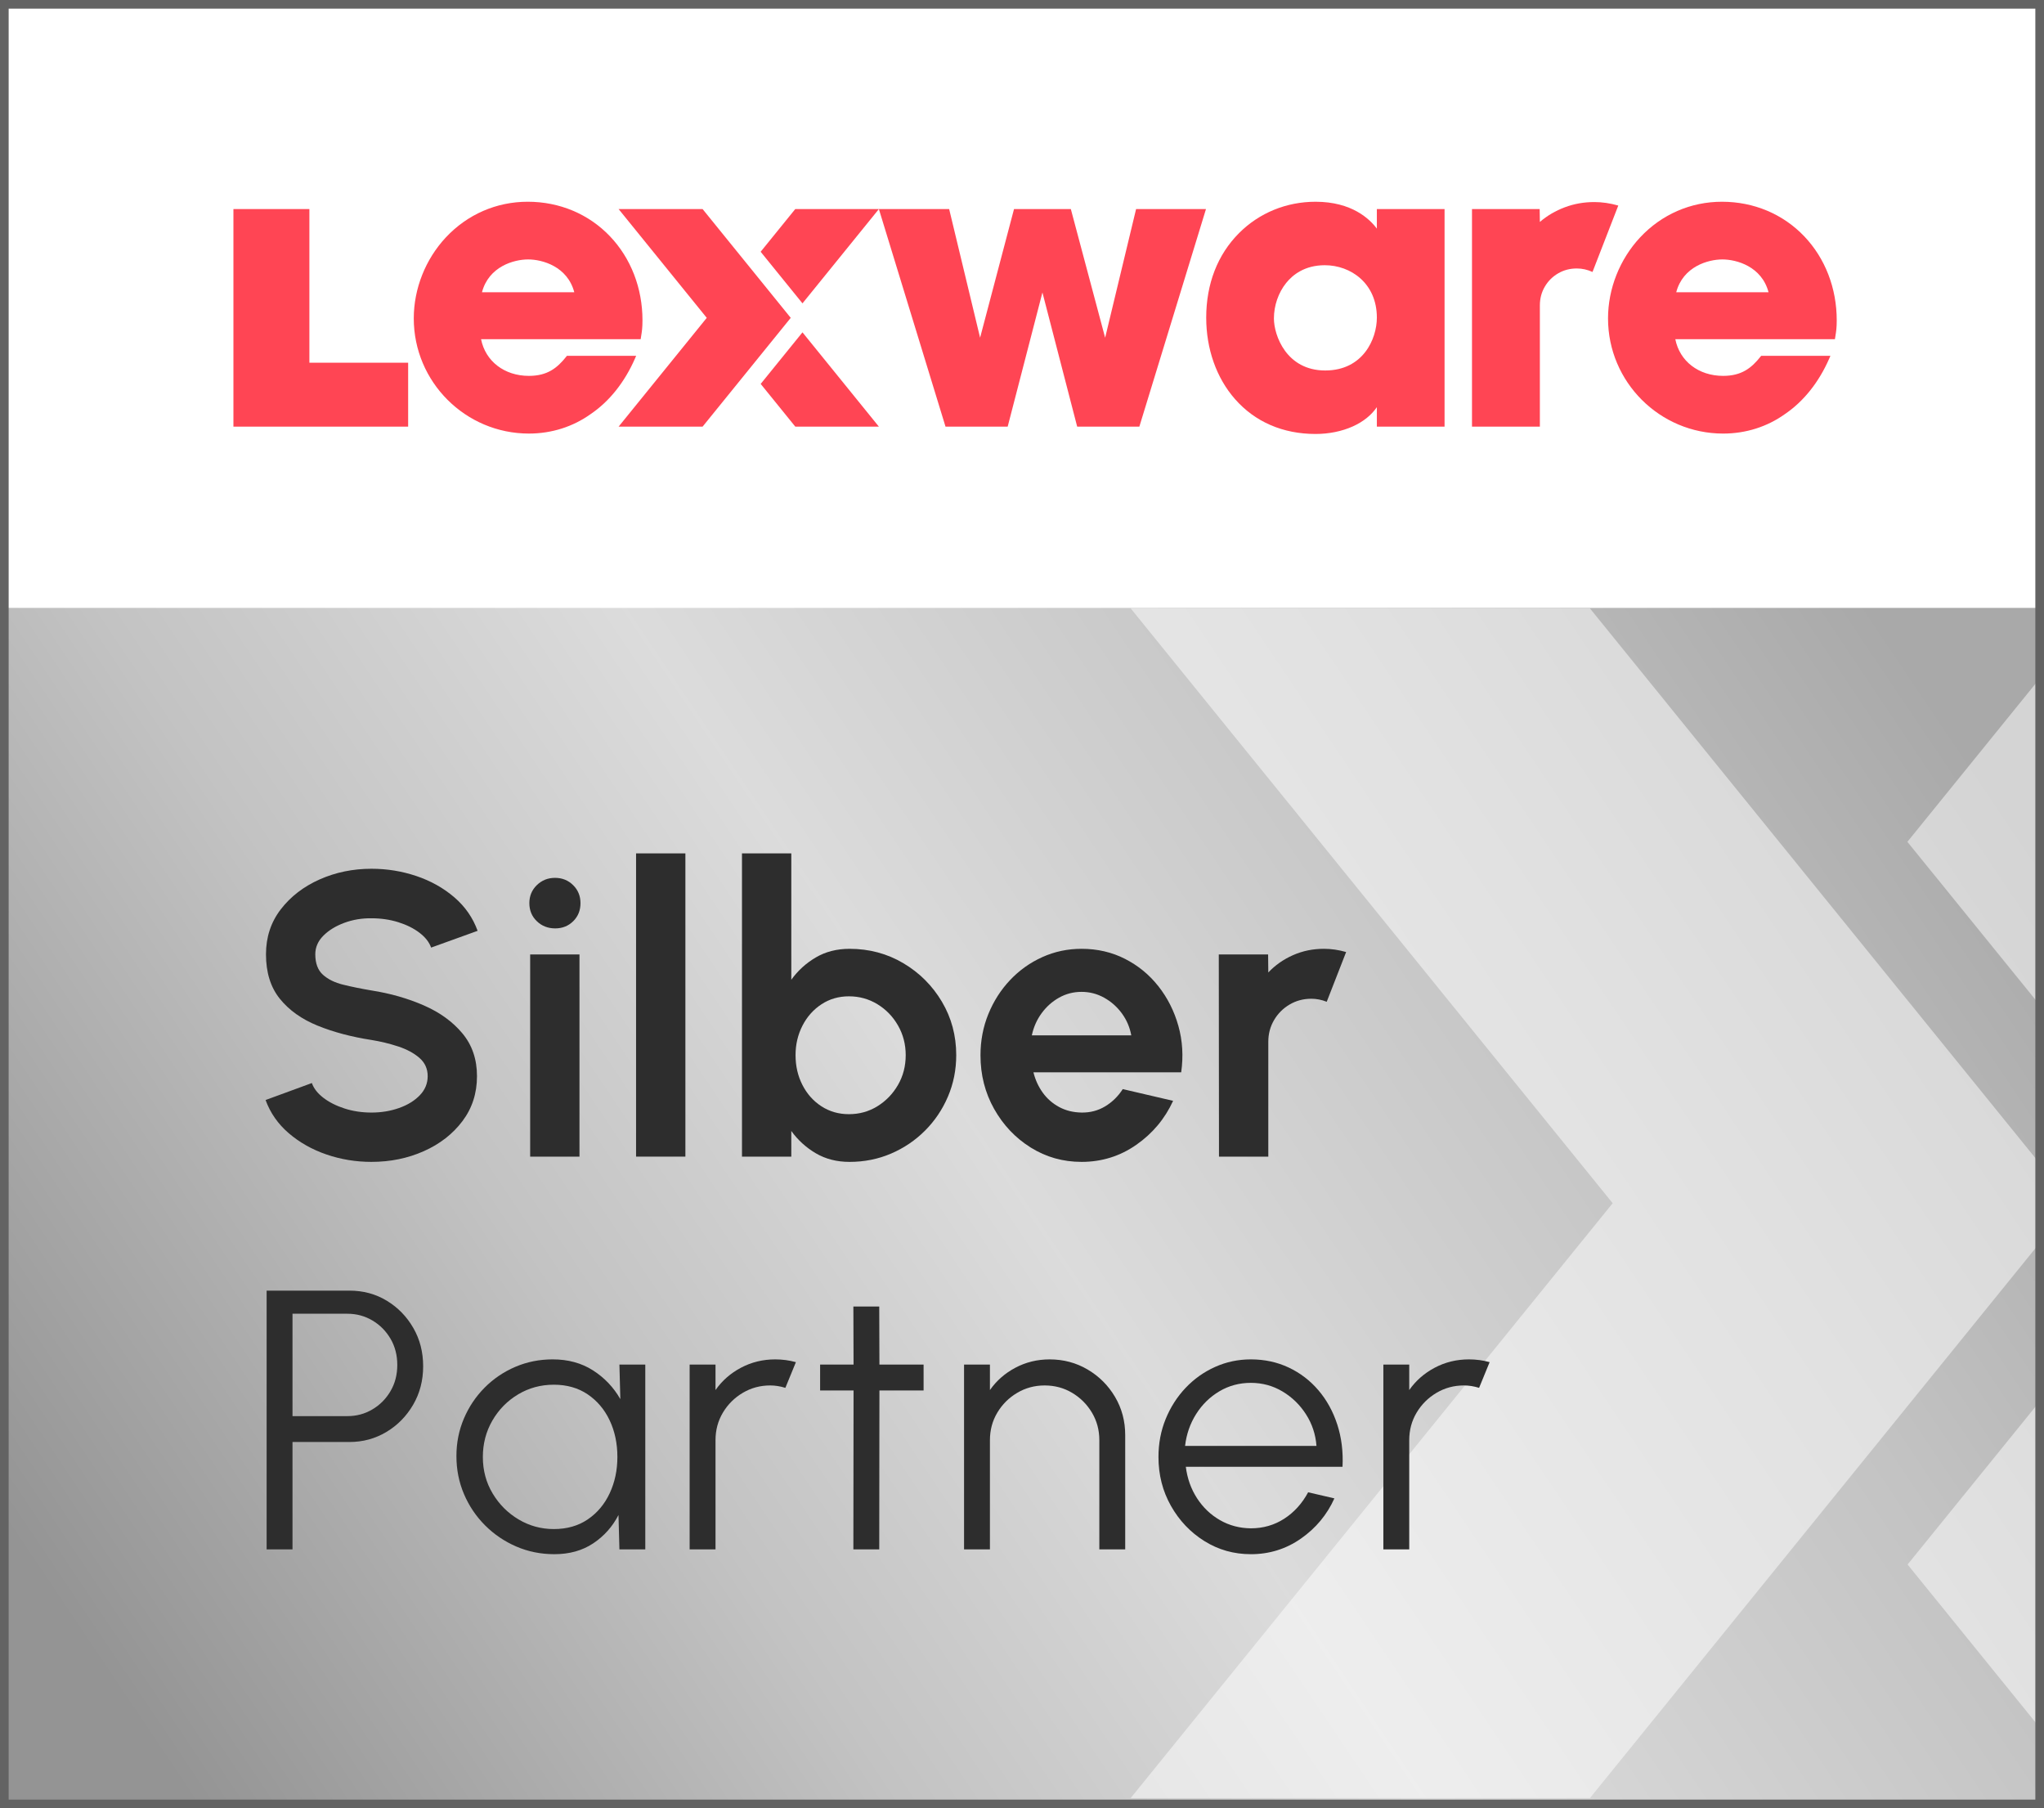
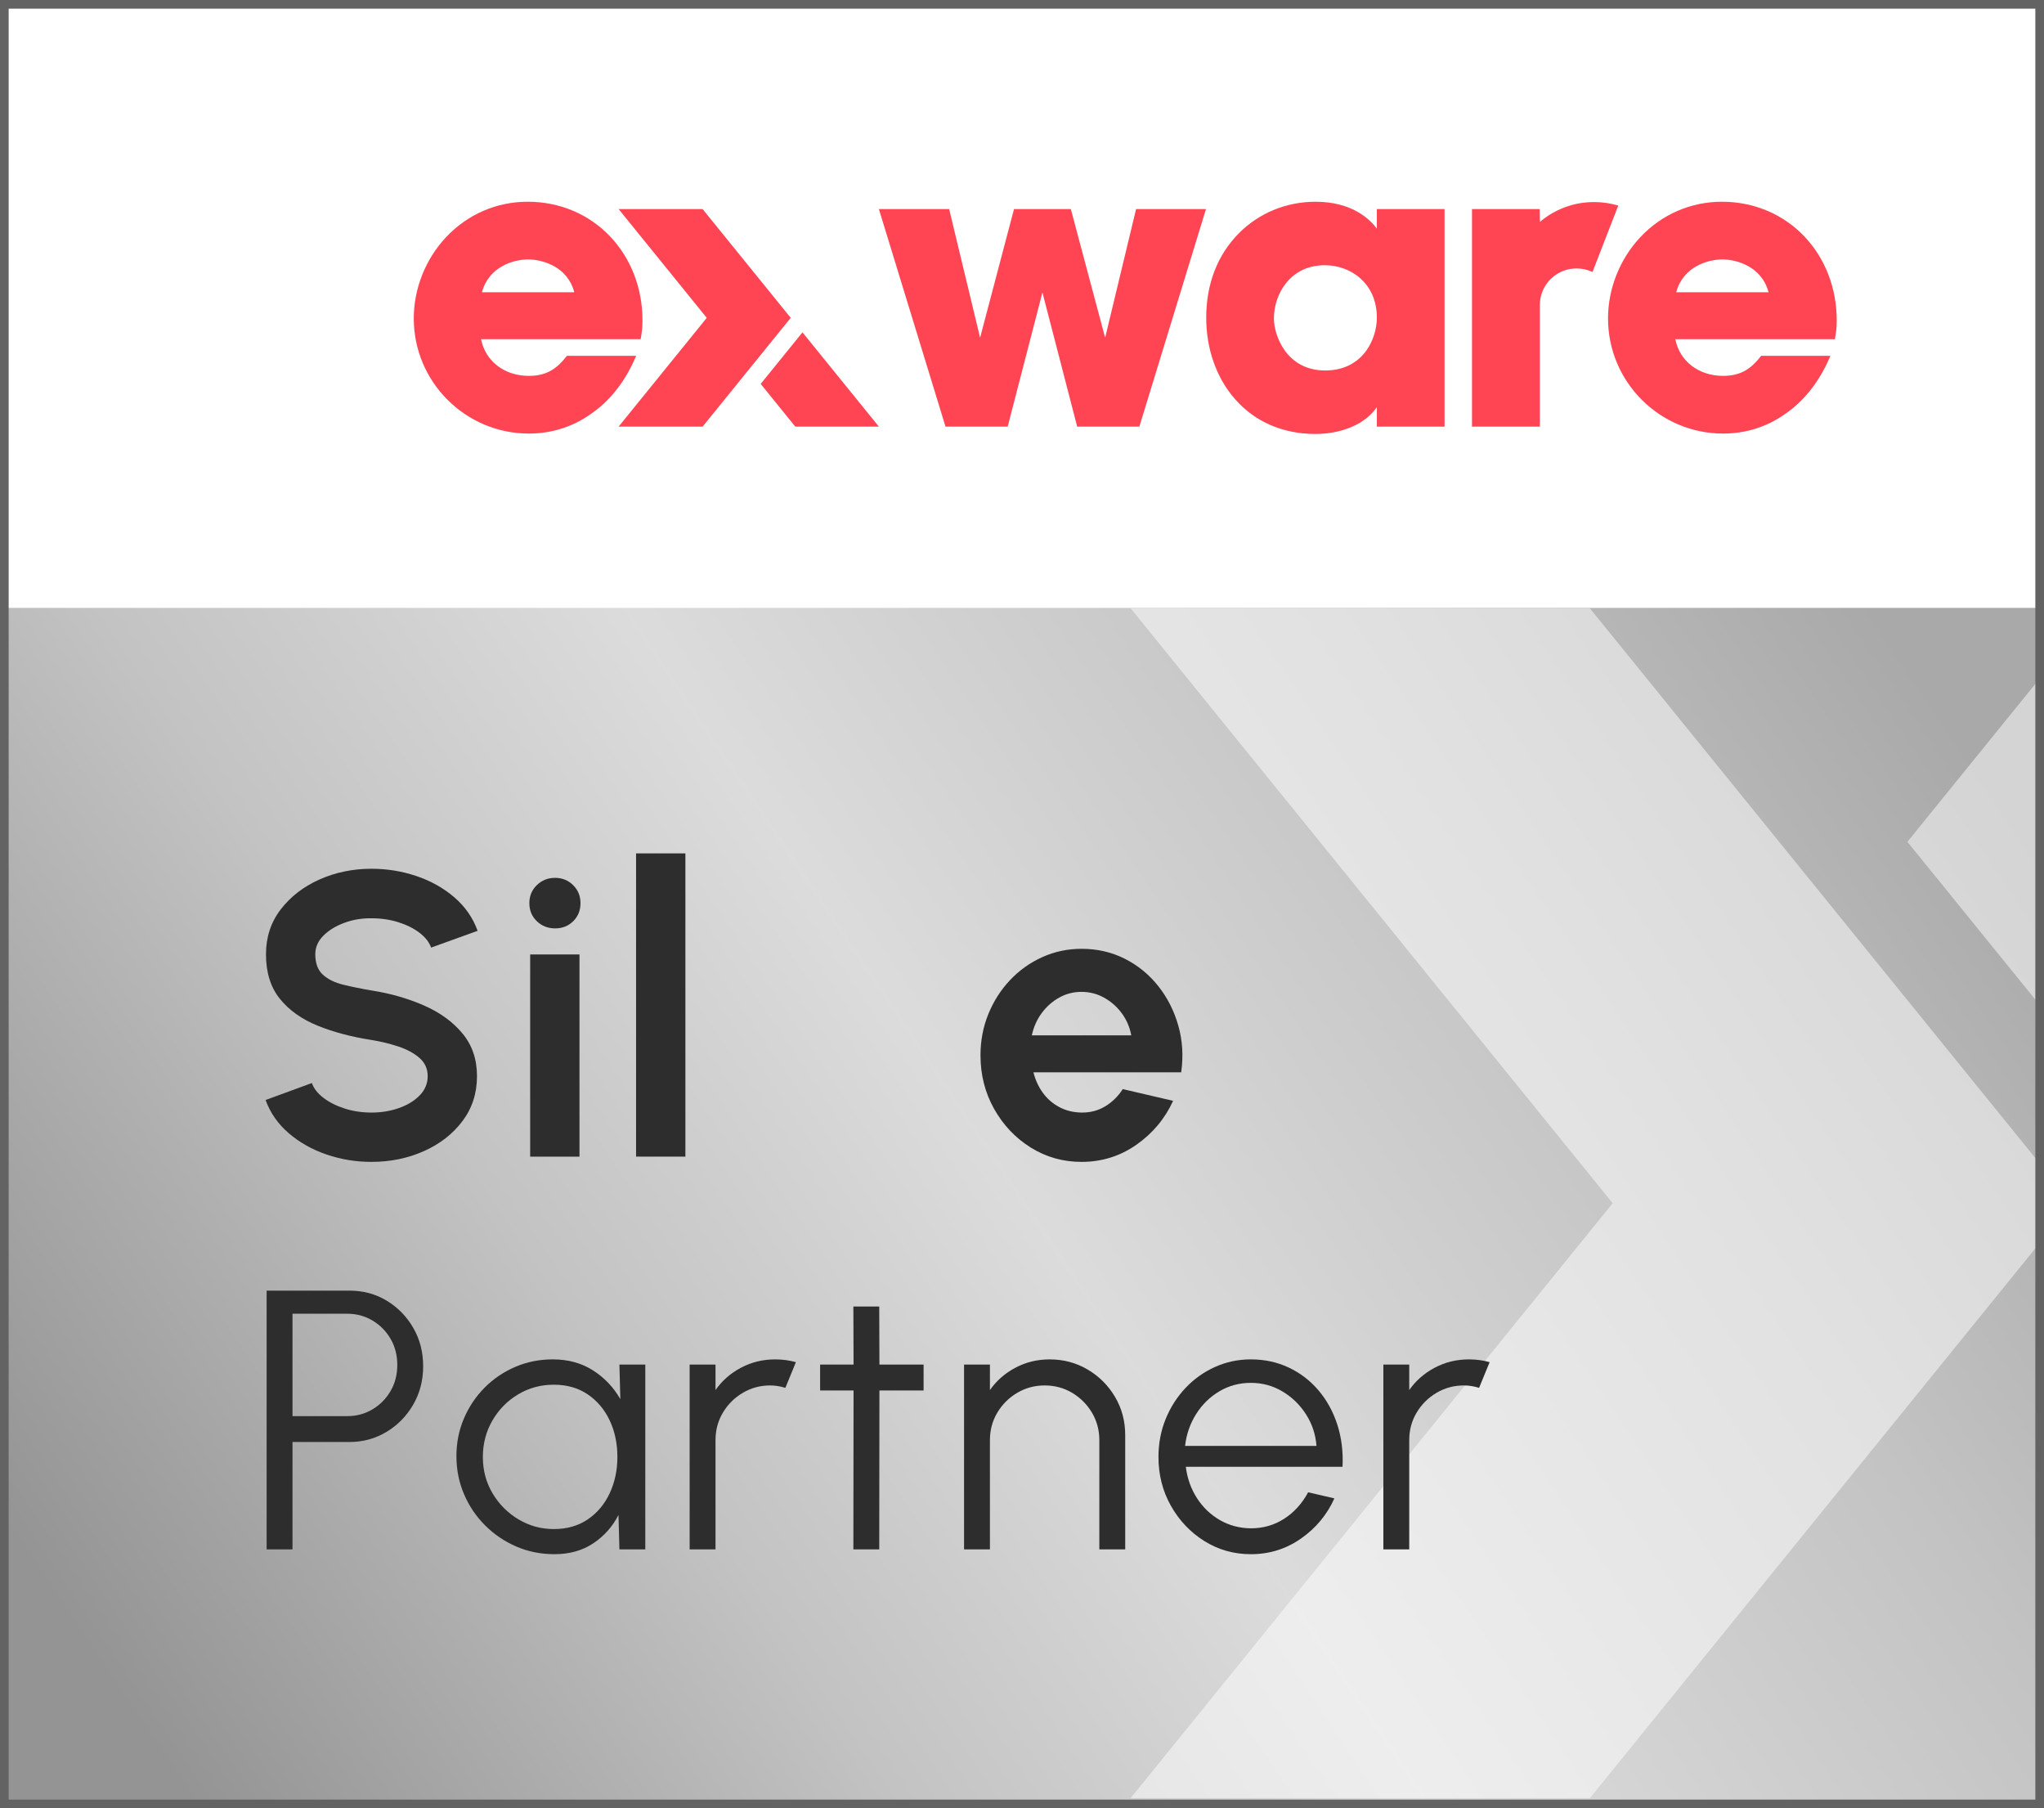
<svg xmlns="http://www.w3.org/2000/svg" id="Ebene_1" data-name="Ebene 1" version="1.1" viewBox="0 0 353.94 313.067">
  <rect x="0" y="0" width="353.94" height="313.067" fill="#808080" stroke="none" />
  <defs>
    <linearGradient id="Unbenannter_Verlauf_34" data-name="Unbenannter Verlauf 34" x1="6.532" y1="271.139" x2="301.655" y2="72.693" gradientUnits="userSpaceOnUse">
      <stop offset="0" stop-color="#999" />
      <stop offset=".285" stop-color="#d3d3d3" />
      <stop offset=".497" stop-color="#f2f2f2" />
      <stop offset=".777" stop-color="#d3d3d3" />
      <stop offset="1" stop-color="#b3b3b3" />
    </linearGradient>
  </defs>
  <rect x=".75" y=".75" width="352.44" height="311.567" fill="url(#Unbenannter_Verlauf_34)" opacity=".8" stroke-width="0" />
  <rect x="1.05" y="1.317" width="351.808" height="103.928" fill="#fff" stroke-width="0" />
  <g>
    <polygon points="138.957 57.539 131.72 66.469 137.714 73.865 141.782 73.865 146.989 73.865 152.188 73.865 138.957 57.539" fill="#ff4554" stroke-width="0" />
    <path d="M110.157,61.609h-11.993l-.098.123c-1.593,2.008-3.305,3.345-6.482,3.345-4.247,0-7.528-2.537-8.284-6.353h27.639l.042-.276c.018-.117.036-.23.054-.34.116-.725.217-1.351.217-2.644,0-5.579-2.001-10.749-5.634-14.557-3.679-3.855-8.734-5.979-14.234-5.979-5.415,0-10.447,2.189-14.17,6.164-3.537,3.777-5.566,8.893-5.566,14.038,0,10.992,8.943,19.935,19.935,19.935,3.922,0,7.631-1.174,10.728-3.396,3.218-2.19,5.864-5.514,7.646-9.606l.198-.455ZM83.458,50.603c1.176-4.476,5.539-5.686,7.993-5.686s6.817,1.21,7.993,5.686h-15.986Z" fill="#ff4554" stroke-width="0" />
    <polygon points="196.982 36.196 196.726 36.196 196.666 36.445 191.367 58.472 185.491 36.437 185.427 36.196 185.177 36.196 175.839 36.196 175.588 36.196 175.524 36.438 169.714 58.466 164.416 36.445 164.356 36.196 164.099 36.196 152.627 36.196 152.187 36.196 152.316 36.616 163.655 73.635 163.725 73.865 163.966 73.865 174.238 73.865 174.489 73.865 174.553 73.621 180.508 50.634 186.462 73.621 186.526 73.865 186.777 73.865 197.049 73.865 197.289 73.865 197.36 73.635 208.699 36.616 208.828 36.196 208.388 36.196 196.982 36.196" fill="#ff4554" stroke-width="0" />
    <path d="M238.742,36.196h-.325v3.387c-1.23-1.657-4.325-4.654-10.613-4.654-5.044,0-9.745,1.923-13.237,5.415-3.728,3.728-5.698,8.795-5.698,14.654,0,5.431,1.77,10.437,4.983,14.097,3.469,3.951,8.294,6.039,13.952,6.039,2.32,0,4.554-.454,6.462-1.313,1.789-.806,3.208-1.946,4.152-3.329v3.374h11.723v-37.669h-11.398ZM238.417,54.997c0,3.676-2.382,9.146-8.946,9.146-6.709,0-8.879-6.072-8.879-9.013,0-2.224.773-4.462,2.121-6.141,1.125-1.401,3.199-3.071,6.692-3.071,4.479,0,9.013,3.119,9.013,9.079Z" fill="#ff4554" stroke-width="0" />
    <path d="M312.416,40.907c-3.679-3.855-8.734-5.979-14.234-5.979-5.415,0-10.447,2.189-14.169,6.164-3.537,3.777-5.566,8.893-5.566,14.038,0,10.992,8.943,19.935,19.935,19.935,3.922,0,7.631-1.174,10.728-3.396,3.218-2.19,5.864-5.513,7.646-9.606l.198-.455h-11.993l-.098.123c-1.593,2.008-3.304,3.345-6.482,3.345-4.247,0-7.529-2.537-8.284-6.353h27.639l.042-.276c.018-.117.036-.229.054-.339.116-.725.217-1.351.217-2.645,0-5.579-2.001-10.749-5.634-14.557ZM290.256,50.603c1.176-4.476,5.539-5.686,7.993-5.686s6.817,1.21,7.993,5.686h-15.985Z" fill="#ff4554" stroke-width="0" />
    <path d="M276.062,34.983c-1.791,0-3.493.302-5.106.908-1.614.605-3.051,1.45-4.312,2.534l-.035-2.229h-11.718v37.669h11.753v-20.992c0-1.185.284-2.263.851-3.234.567-.97,1.336-1.74,2.307-2.307.97-.567,2.048-.851,3.234-.851.933,0,1.84.202,2.723.605l4.463-11.498c-1.412-.403-2.799-.605-4.16-.605Z" fill="#ff4554" stroke-width="0" />
-     <polygon points="151.824 36.196 146.988 36.196 146.988 36.196 146.988 36.196 146.988 36.196 141.782 36.196 141.782 36.196 137.705 36.196 131.714 43.589 138.957 52.521 138.958 52.521 152.188 36.196 151.824 36.196" fill="#ff4554" stroke-width="0" />
    <polygon points="129.131 45.414 121.66 36.196 107.118 36.196 107.118 36.196 114.589 45.414 122.382 55.03 114.589 64.647 107.118 73.865 121.296 73.865 121.66 73.865 129.131 64.647 136.924 55.03 129.131 45.414" fill="#ff4554" stroke-width="0" />
-     <polygon points="66.343 62.797 53.574 62.797 53.574 36.196 40.42 36.196 40.42 62.797 40.42 73.54 40.42 73.865 40.42 73.865 40.745 73.865 51.817 73.865 52.143 73.865 52.143 73.865 66.343 73.865 66.513 73.865 70.675 73.865 70.675 62.797 66.513 62.797 66.343 62.797" fill="#ff4554" stroke-width="0" />
  </g>
  <g opacity=".5">
-     <polygon points="353.05 242.821 330.318 270.869 353.05 298.919 353.05 242.821" fill="#fff" stroke-width="0" />
    <polygon points="353.05 173.82 353.05 117.657 330.284 145.748 353.05 173.82" fill="#fff" stroke-width="0" />
    <polygon points="353.05 201.248 316.16 155.729 275.305 105.317 195.779 105.316 195.779 105.317 236.634 155.729 279.252 208.316 236.634 260.903 195.778 311.316 273.312 311.316 275.305 311.316 316.16 260.903 353.05 215.384 353.05 201.248" fill="#fff" stroke-width="0" />
  </g>
  <g>
    <path d="M64.328,201.16c-2.707,0-5.302-.426-7.787-1.277-2.485-.852-4.661-2.077-6.528-3.676-1.867-1.598-3.208-3.517-4.025-5.757l8.015-2.94c.326.934.991,1.785,1.995,2.556,1.003.77,2.228,1.388,3.675,1.854,1.446.467,2.998.7,4.655.7,1.703,0,3.295-.263,4.778-.788,1.481-.524,2.677-1.26,3.587-2.204.91-.945,1.365-2.048,1.365-3.308,0-1.283-.479-2.339-1.435-3.168-.957-.828-2.182-1.487-3.675-1.978-1.494-.49-3.034-.862-4.62-1.12-3.477-.536-6.592-1.364-9.345-2.484-2.753-1.12-4.93-2.672-6.528-4.655s-2.397-4.55-2.397-7.7c0-2.963.852-5.553,2.555-7.77,1.703-2.217,3.943-3.943,6.72-5.181,2.776-1.236,5.775-1.854,8.995-1.854,2.683,0,5.273.42,7.77,1.26,2.497.84,4.684,2.065,6.562,3.675,1.878,1.61,3.226,3.547,4.042,5.811l-8.05,2.904c-.327-.933-.992-1.784-1.995-2.555-1.003-.77-2.229-1.383-3.675-1.837-1.447-.455-2.999-.683-4.655-.683-1.657-.023-3.226.239-4.708.787-1.482.549-2.689,1.29-3.623,2.223-.933.934-1.4,2.007-1.4,3.22,0,1.563.438,2.742,1.312,3.535.875.794,2.048,1.371,3.518,1.732,1.47.362,3.103.694,4.9.998,3.267.513,6.288,1.377,9.065,2.59s5.005,2.829,6.685,4.848c1.68,2.018,2.52,4.485,2.52,7.402,0,2.963-.84,5.56-2.52,7.787-1.68,2.229-3.908,3.961-6.685,5.197s-5.798,1.855-9.065,1.855Z" fill="#2d2d2d" stroke-width="0" />
    <path d="M96.143,160.736c-1.26,0-2.322-.414-3.185-1.243-.863-.828-1.295-1.872-1.295-3.132,0-1.237.432-2.275,1.295-3.115.863-.84,1.913-1.26,3.15-1.26s2.281.42,3.133,1.26c.851.84,1.277,1.878,1.277,3.115,0,1.26-.42,2.304-1.26,3.132-.84.829-1.878,1.243-3.115,1.243ZM91.803,165.25h8.54v35h-8.54v-35Z" fill="#2d2d2d" stroke-width="0" />
    <path d="M110.142,200.25v-52.5h8.54v52.5h-8.54Z" fill="#2d2d2d" stroke-width="0" />
-     <path d="M147.102,164.27c3.407,0,6.51.829,9.31,2.485,2.8,1.657,5.028,3.88,6.685,6.668s2.485,5.874,2.485,9.257c0,2.544-.479,4.936-1.435,7.176-.957,2.239-2.281,4.205-3.973,5.897-1.692,1.691-3.652,3.016-5.88,3.972-2.229.957-4.626,1.436-7.193,1.436-2.193,0-4.136-.496-5.827-1.487-1.692-.992-3.11-2.281-4.252-3.868v4.445h-8.54v-52.5h8.54v21.875c1.143-1.587,2.56-2.875,4.252-3.867,1.691-.992,3.634-1.488,5.827-1.488ZM146.997,192.901c1.82,0,3.471-.461,4.953-1.383,1.481-.922,2.666-2.152,3.553-3.692.886-1.54,1.33-3.255,1.33-5.146,0-1.866-.443-3.575-1.33-5.127-.887-1.552-2.077-2.783-3.57-3.692-1.494-.91-3.138-1.365-4.935-1.365-1.773,0-3.36.461-4.76,1.383s-2.497,2.158-3.29,3.71c-.793,1.552-1.19,3.249-1.19,5.092,0,1.891.396,3.611,1.19,5.163.793,1.552,1.89,2.782,3.29,3.692s2.986,1.365,4.76,1.365Z" fill="#2d2d2d" stroke-width="0" />
    <path d="M187.282,201.16c-3.22,0-6.155-.829-8.803-2.485-2.648-1.656-4.76-3.885-6.335-6.685-1.575-2.8-2.362-5.892-2.362-9.275,0-2.543.455-4.929,1.365-7.157.91-2.229,2.164-4.188,3.763-5.88,1.598-1.691,3.459-3.016,5.583-3.973,2.123-.957,4.386-1.436,6.79-1.436,2.73,0,5.232.578,7.507,1.733,2.275,1.154,4.206,2.735,5.792,4.742,1.586,2.007,2.742,4.293,3.465,6.86.723,2.566.886,5.25.49,8.05h-25.585c.327,1.307.863,2.479,1.61,3.518.747,1.038,1.691,1.866,2.835,2.484,1.143.619,2.438.939,3.885.963,1.493.023,2.853-.333,4.078-1.067,1.225-.735,2.245-1.732,3.062-2.993l8.715,2.03c-1.424,3.104-3.547,5.642-6.37,7.612-2.823,1.973-5.985,2.958-9.485,2.958ZM178.672,179.25h17.22c-.257-1.4-.799-2.665-1.627-3.798-.829-1.131-1.85-2.035-3.062-2.712-1.213-.677-2.52-1.016-3.92-1.016s-2.695.333-3.885.998-2.199,1.563-3.027,2.695c-.829,1.132-1.395,2.409-1.697,3.832Z" fill="#2d2d2d" stroke-width="0" />
-     <path d="M211.081,200.25l-.035-35h8.54l.035,3.115c1.19-1.26,2.613-2.258,4.27-2.993,1.657-.734,3.441-1.103,5.355-1.103,1.283,0,2.566.188,3.85.561l-3.36,8.61c-.887-.351-1.773-.525-2.66-.525-1.377,0-2.631.332-3.763.997s-2.03,1.563-2.695,2.695-.998,2.386-.998,3.763v19.88h-8.54Z" fill="#2d2d2d" stroke-width="0" />
    <path d="M46.17,268.25v-44.8h14.336c2.389,0,4.544.581,6.464,1.744s3.45,2.73,4.592,4.704c1.141,1.973,1.712,4.187,1.712,6.64,0,2.475-.582,4.704-1.744,6.688-1.163,1.984-2.709,3.553-4.64,4.704-1.931,1.152-4.059,1.729-6.384,1.729h-9.856v18.592h-4.48ZM50.65,245.178h9.504c1.578,0,3.024-.389,4.336-1.168,1.312-.778,2.357-1.834,3.136-3.168.779-1.333,1.168-2.843,1.168-4.527s-.389-3.195-1.168-4.528-1.824-2.389-3.136-3.168c-1.312-.778-2.758-1.168-4.336-1.168h-9.504v17.728Z" fill="#2d2d2d" stroke-width="0" />
    <path d="M107.258,236.25h4.48v32h-4.48l-.16-5.952c-1.045,2.027-2.507,3.664-4.384,4.912-1.877,1.248-4.118,1.872-6.72,1.872-2.347,0-4.544-.443-6.592-1.328s-3.851-2.106-5.408-3.664c-1.558-1.557-2.773-3.359-3.648-5.408-.875-2.048-1.312-4.245-1.312-6.592,0-2.304.432-4.469,1.296-6.496.864-2.026,2.059-3.808,3.584-5.344s3.296-2.736,5.312-3.6c2.016-.864,4.176-1.297,6.48-1.297,2.667,0,4.992.636,6.976,1.904,1.984,1.27,3.562,2.928,4.736,4.977l-.16-5.984ZM95.899,264.731c2.282,0,4.245-.561,5.888-1.681,1.643-1.12,2.907-2.629,3.792-4.527.885-1.899,1.328-3.989,1.328-6.272,0-2.347-.448-4.464-1.344-6.352-.896-1.889-2.166-3.387-3.808-4.496-1.643-1.109-3.595-1.664-5.856-1.664s-4.326.56-6.192,1.68-3.349,2.63-4.448,4.528c-1.099,1.898-1.648,4-1.648,6.304,0,2.325.565,4.432,1.696,6.32,1.13,1.888,2.629,3.387,4.496,4.496,1.867,1.109,3.898,1.664,6.096,1.664Z" fill="#2d2d2d" stroke-width="0" />
    <path d="M119.418,268.25v-32h4.48v4.416c1.131-1.621,2.603-2.912,4.416-3.872,1.813-.96,3.787-1.44,5.92-1.44,1.237,0,2.432.16,3.584.48l-1.824,4.448c-.896-.277-1.771-.416-2.624-.416-1.728,0-3.312.427-4.752,1.28-1.44.853-2.587,1.994-3.44,3.424-.854,1.429-1.28,3.019-1.28,4.768v18.912h-4.48Z" fill="#2d2d2d" stroke-width="0" />
    <path d="M159.93,240.731h-7.648l-.032,27.52h-4.48l.032-27.52h-5.792v-4.48h5.792l-.032-10.048h4.48l.032,10.048h7.648v4.48Z" fill="#2d2d2d" stroke-width="0" />
    <path d="M194.841,248.443v19.808h-4.48v-18.912c0-1.749-.427-3.339-1.28-4.768-.854-1.43-1.995-2.571-3.424-3.424-1.43-.854-3.019-1.28-4.768-1.28-1.728,0-3.312.427-4.752,1.28-1.44.853-2.587,1.994-3.44,3.424-.854,1.429-1.28,3.019-1.28,4.768v18.912h-4.48v-32h4.48v4.416c1.131-1.621,2.603-2.912,4.416-3.872,1.813-.96,3.787-1.44,5.92-1.44,2.411,0,4.608.588,6.592,1.761s3.562,2.752,4.736,4.735c1.173,1.984,1.76,4.182,1.76,6.593Z" fill="#2d2d2d" stroke-width="0" />
    <path d="M216.601,269.082c-2.944,0-5.627-.758-8.048-2.272-2.421-1.514-4.352-3.546-5.792-6.096-1.44-2.549-2.16-5.37-2.16-8.464,0-2.347.416-4.538,1.248-6.576.832-2.037,1.979-3.829,3.44-5.376,1.461-1.546,3.163-2.757,5.104-3.632,1.941-.875,4.011-1.312,6.208-1.312,2.368,0,4.549.47,6.544,1.408,1.995.939,3.712,2.251,5.152,3.937,1.44,1.686,2.528,3.659,3.264,5.92.736,2.262,1.04,4.704.912,7.328h-27.136c.256,2.026.901,3.84,1.936,5.439,1.035,1.601,2.357,2.864,3.968,3.792,1.61.929,3.397,1.403,5.36,1.424,2.133,0,4.059-.554,5.776-1.663s3.099-2.635,4.144-4.576l4.544,1.056c-1.28,2.838-3.211,5.157-5.792,6.96s-5.472,2.704-8.672,2.704ZM205.209,250.33h22.752c-.149-1.984-.752-3.803-1.808-5.456-1.056-1.653-2.416-2.976-4.08-3.968s-3.488-1.488-5.472-1.488-3.797.485-5.44,1.456c-1.643.971-2.987,2.283-4.032,3.936-1.046,1.654-1.686,3.494-1.92,5.521Z" fill="#2d2d2d" stroke-width="0" />
    <path d="M239.544,268.25v-32h4.48v4.416c1.131-1.621,2.603-2.912,4.416-3.872,1.813-.96,3.787-1.44,5.92-1.44,1.237,0,2.432.16,3.584.48l-1.824,4.448c-.896-.277-1.771-.416-2.624-.416-1.728,0-3.312.427-4.752,1.28-1.44.853-2.587,1.994-3.44,3.424-.854,1.429-1.28,3.019-1.28,4.768v18.912h-4.48Z" fill="#2d2d2d" stroke-width="0" />
  </g>
  <path d="M353.94,313.067H0V0h353.94v313.067ZM1.5,311.567h350.94V1.5H1.5v310.067Z" fill="#636363" stroke-width="0" />
</svg>